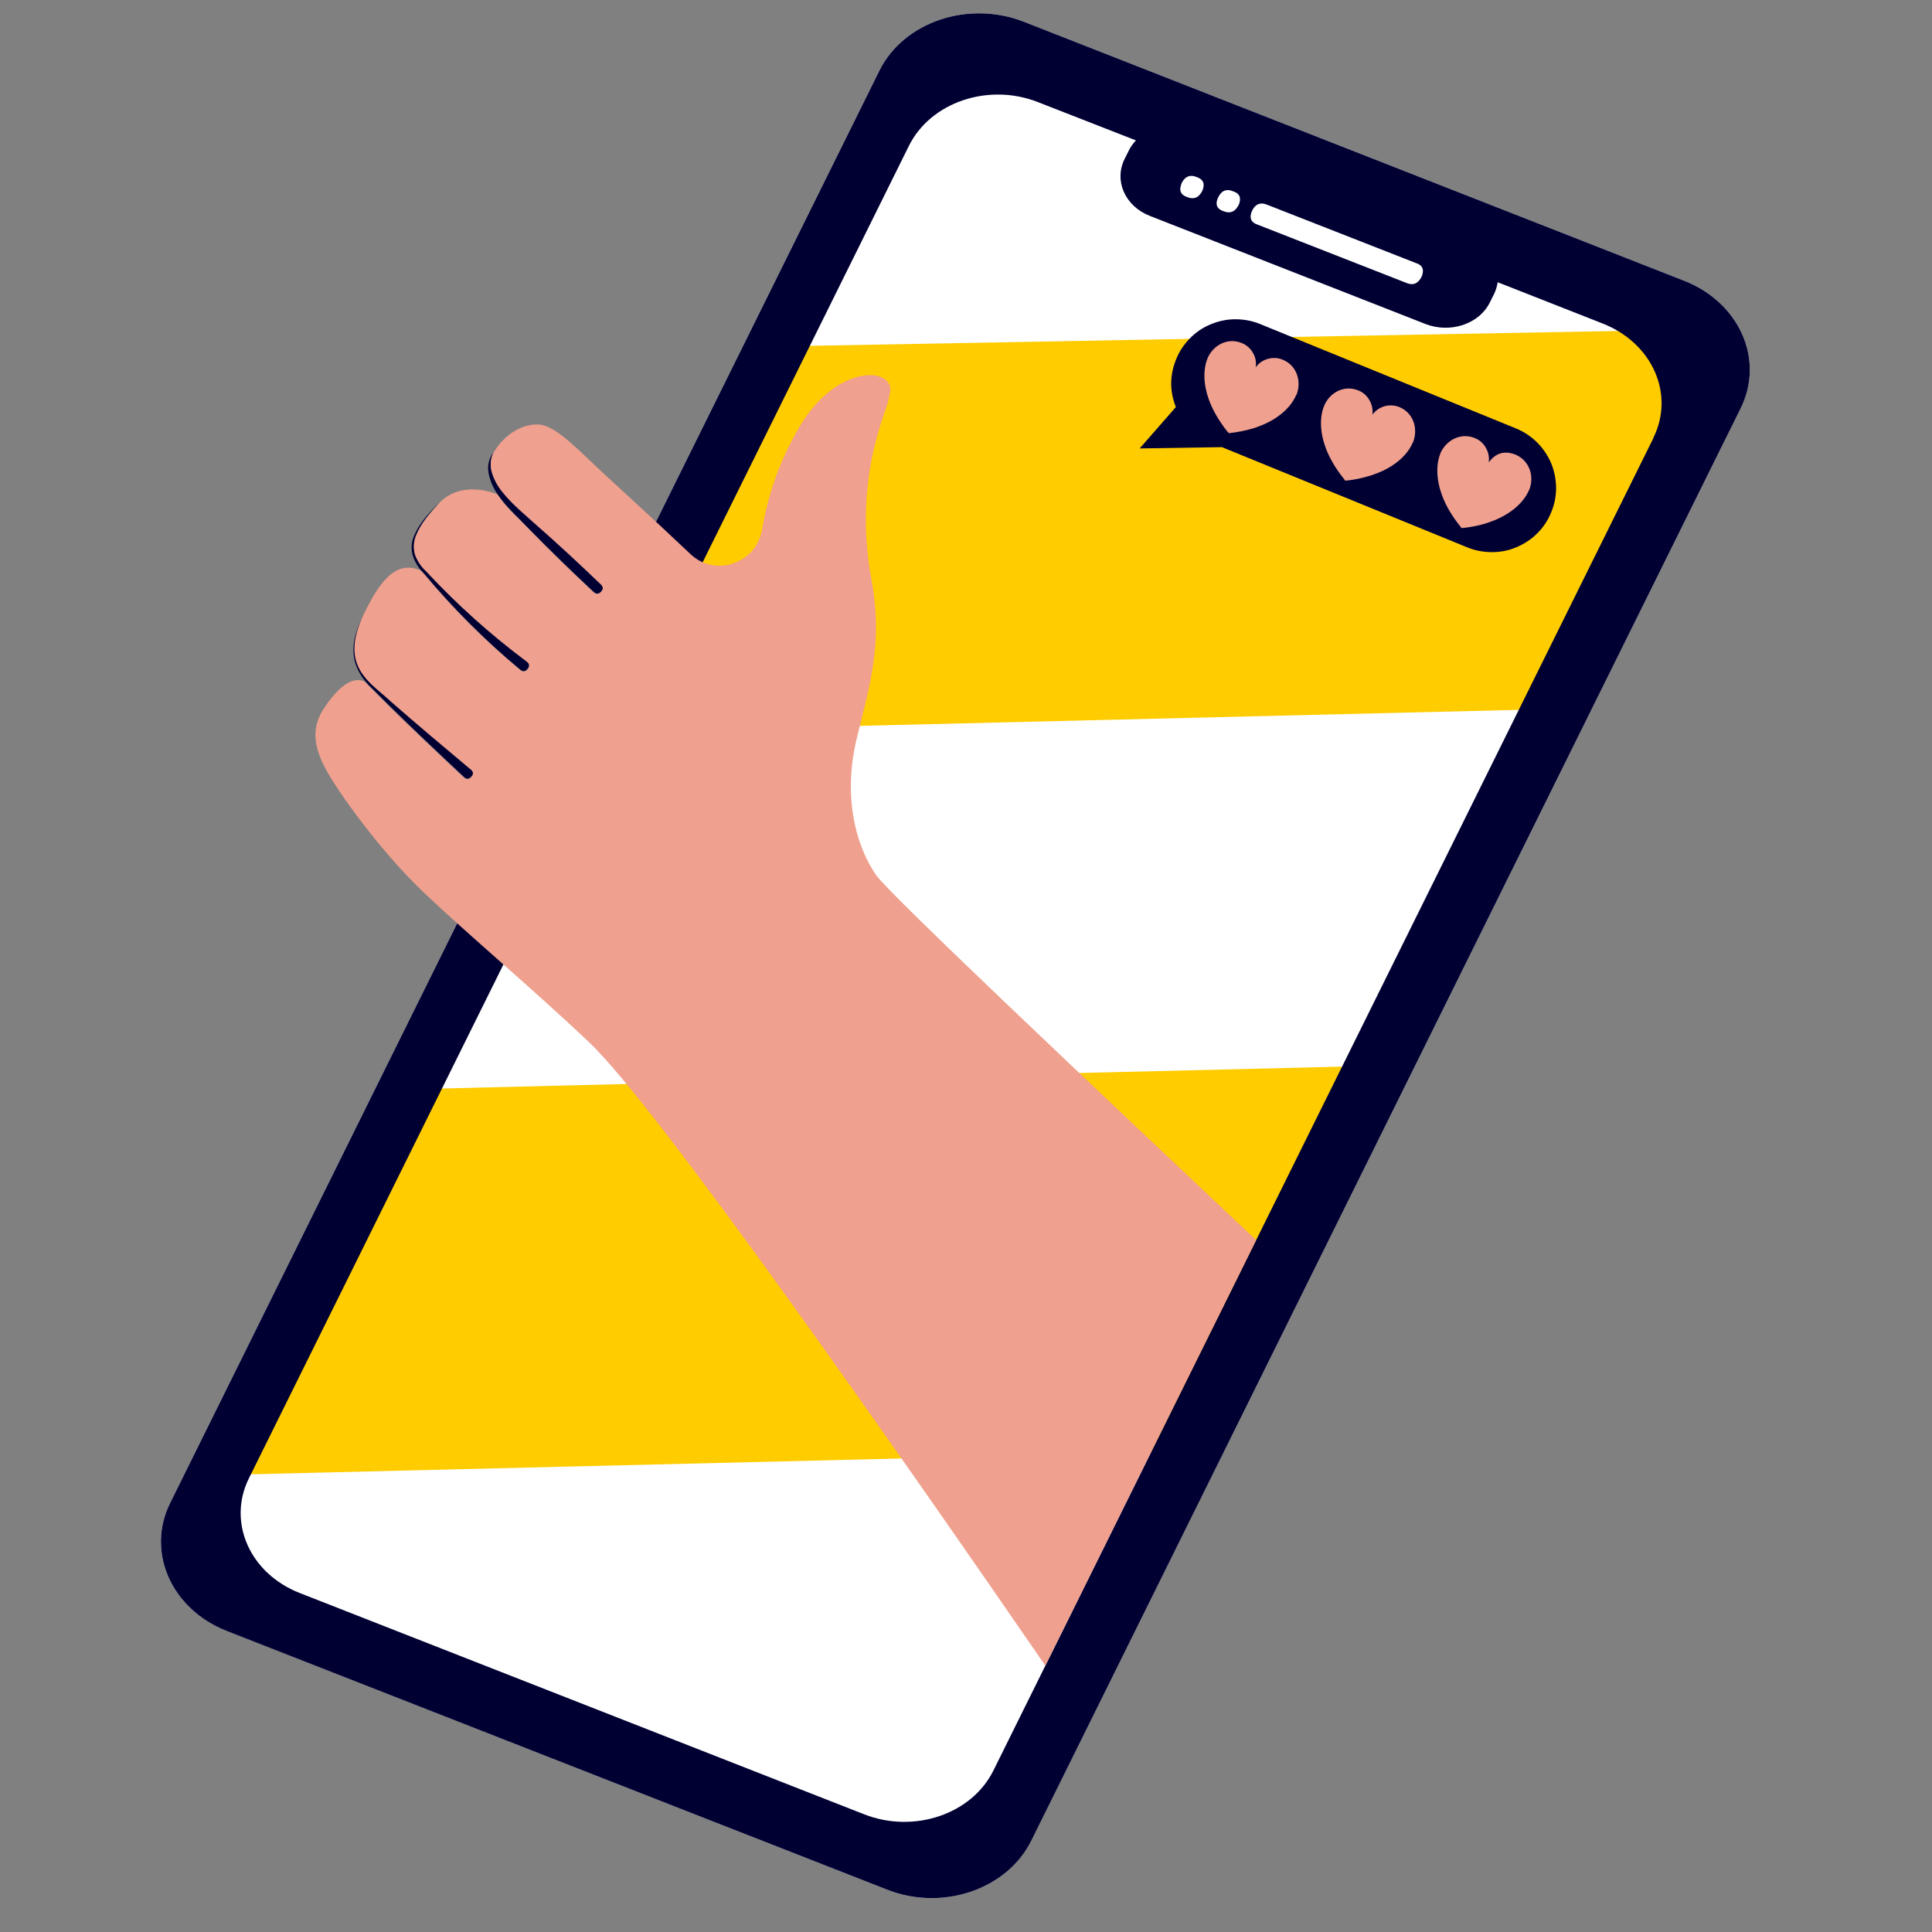
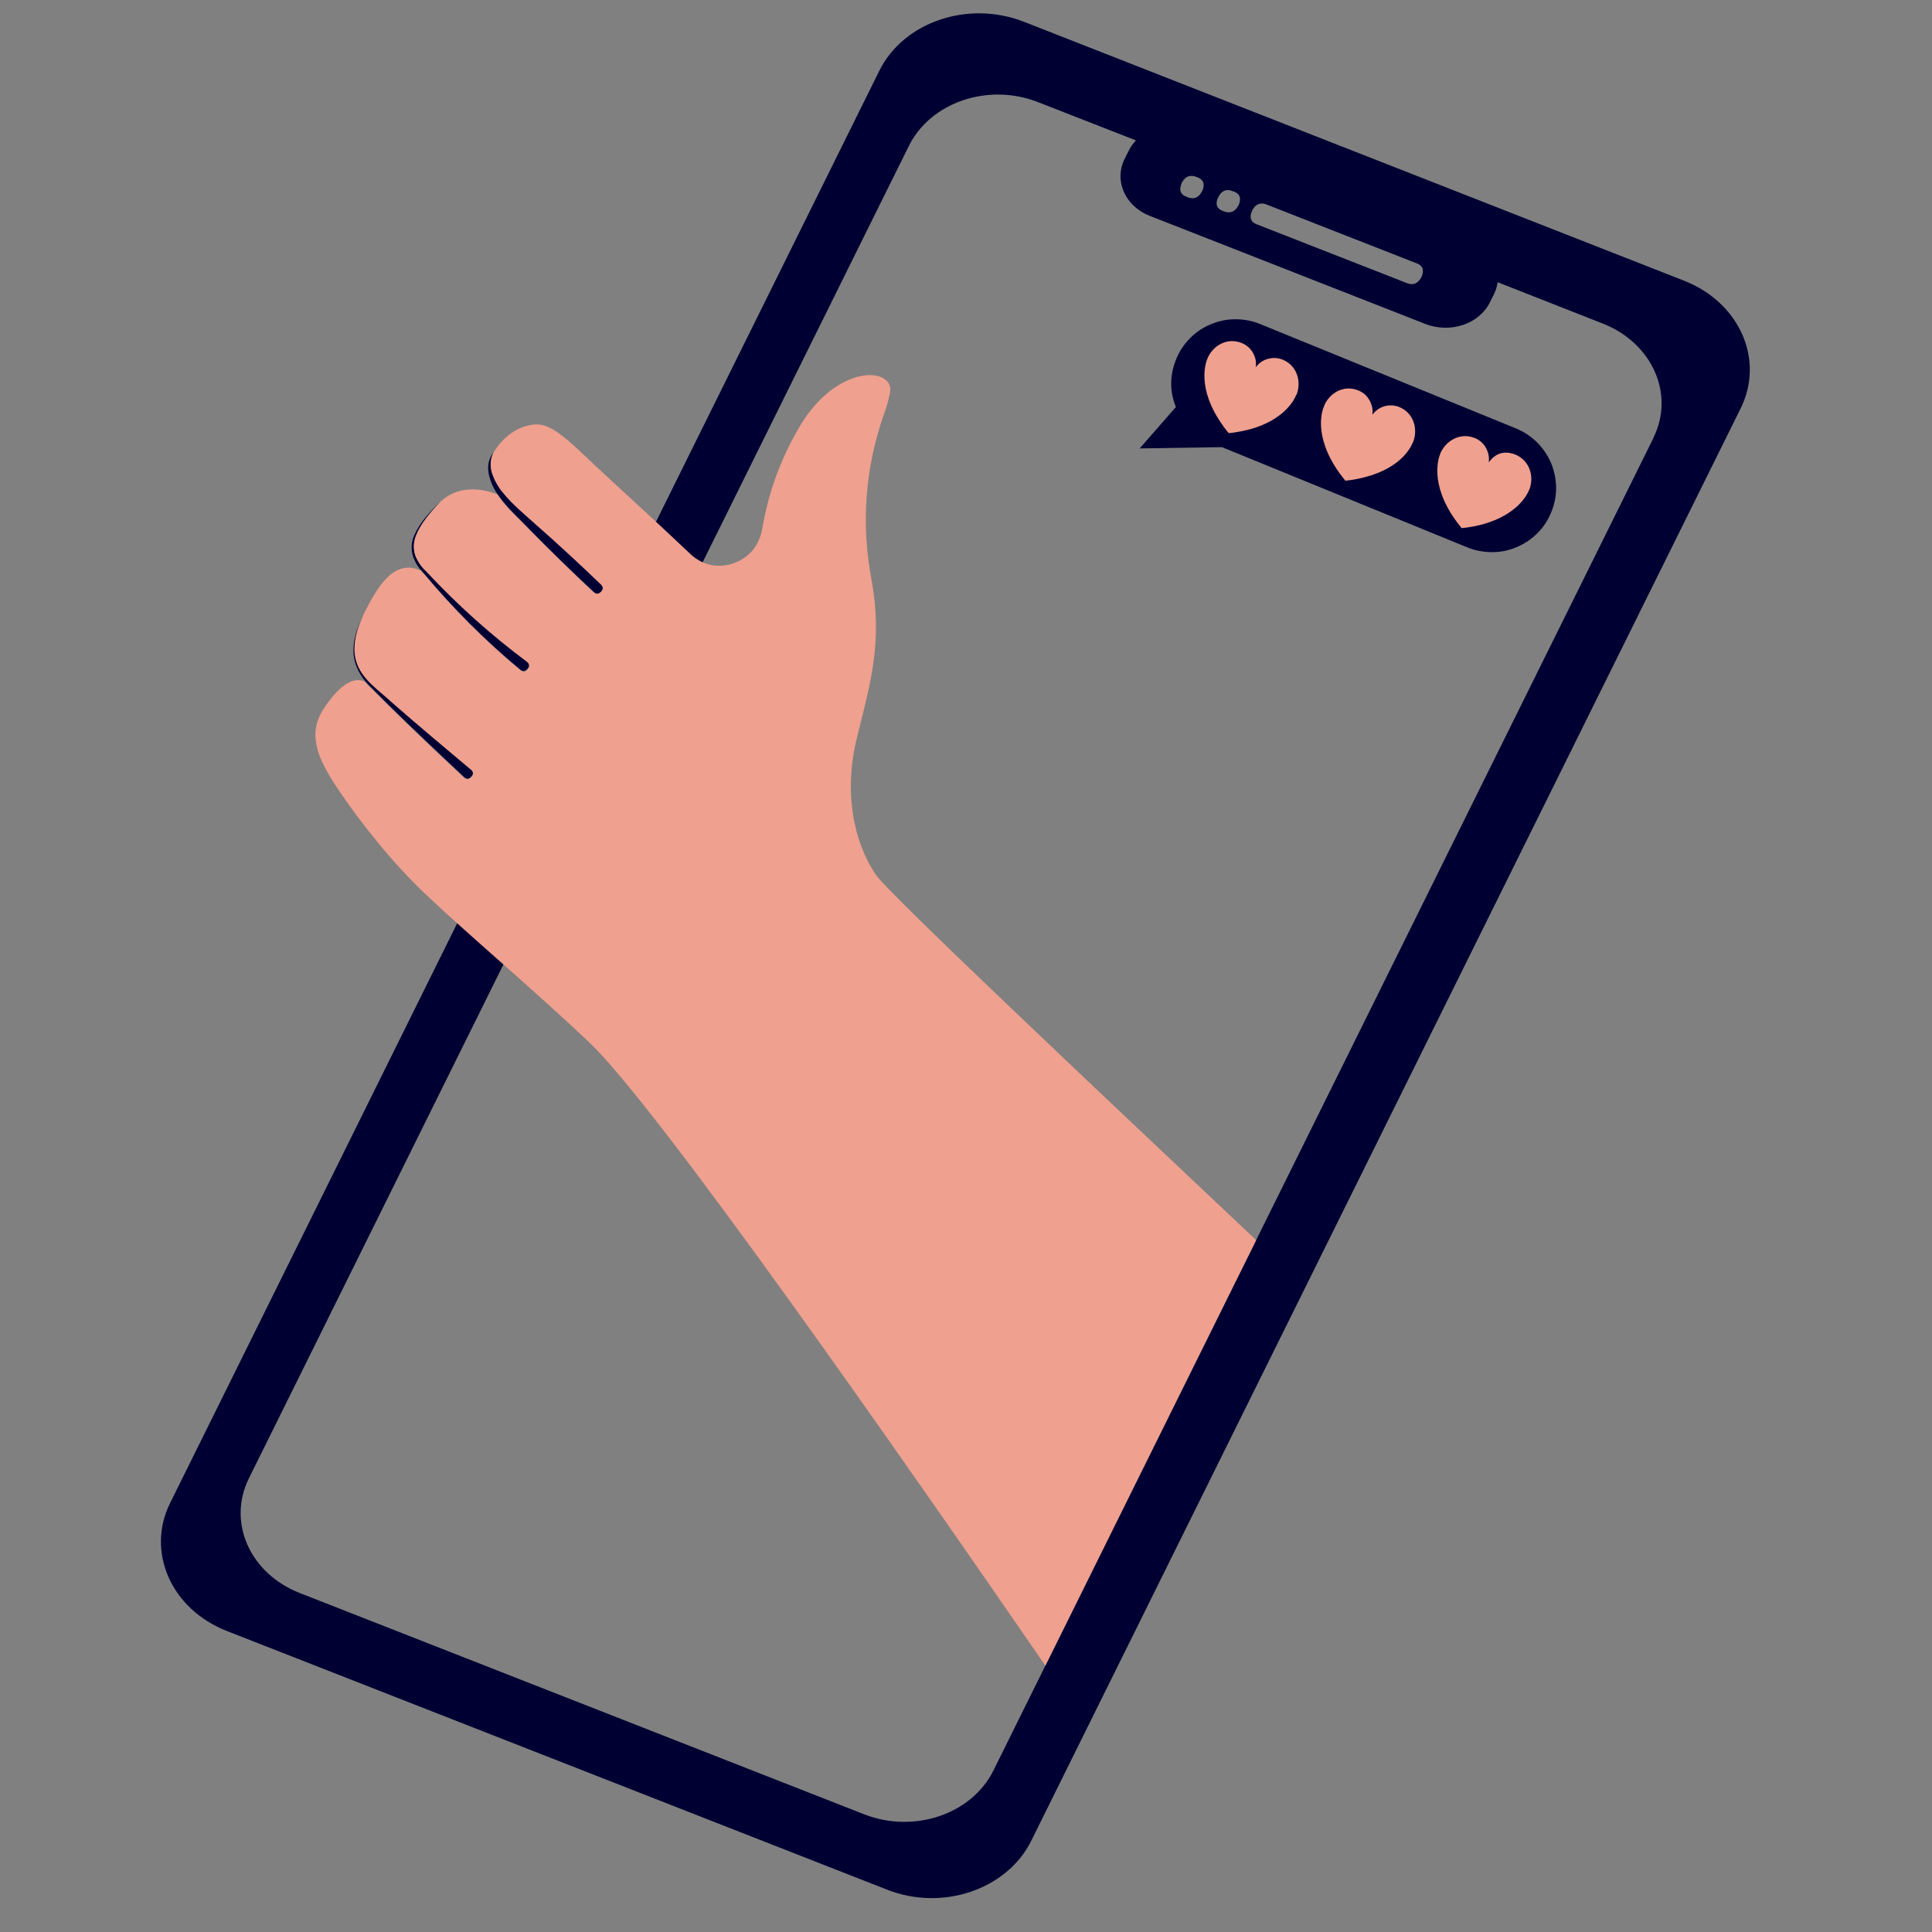
<svg xmlns="http://www.w3.org/2000/svg" width="62" zoomAndPan="magnify" viewBox="0 0 46.5 46.5" height="62" preserveAspectRatio="xMidYMid meet" version="1.0">
  <rect x="0" y="0" width="46.5" height="46.5" fill="#808080" stroke="none" />
  <defs>
    <clipPath id="8b983cd53f">
-       <path d="M 3.508 0 L 42.836 0 L 42.836 46 L 3.508 46 Z M 3.508 0 " clip-rule="nonzero" />
-     </clipPath>
+       </clipPath>
    <clipPath id="feabf0d2bd">
      <path d="M 3.508 0 L 42.836 0 L 42.836 46 L 3.508 46 Z M 3.508 0 " clip-rule="nonzero" />
    </clipPath>
  </defs>
  <g clip-path="url(#8b983cd53f)">
    <path fill="#ffffff" d="M 21.348 45.48 L 5.457 39.25 C 4.121 38.73 3.512 37.352 4.094 36.176 L 21.164 1.703 C 21.746 0.527 23.301 0 24.641 0.523 L 40.527 6.754 C 41.867 7.277 42.477 8.652 41.895 9.828 L 24.82 44.301 C 24.238 45.477 22.688 46.008 21.348 45.48 Z M 21.348 45.48 " fill-opacity="1" fill-rule="nonzero" />
  </g>
-   <path fill="#ffcc00" d="M 41.281 7.922 L 19.039 8.332 L 14.305 17.625 L 37.504 17.062 Z M 33.719 25.637 L 9.93 26.215 L 5.199 35.504 L 28.984 34.926 Z M 33.719 25.637 " fill-opacity="1" fill-rule="nonzero" />
  <g clip-path="url(#feabf0d2bd)">
    <path fill="#000033" d="M 12 11.93 C 12.215 12.234 12.492 12.473 12.738 12.734 C 13.242 13.25 13.758 13.75 14.285 14.242 C 14.348 14.301 14.41 14.301 14.469 14.238 C 14.527 14.176 14.523 14.113 14.461 14.055 C 13.941 13.559 13.414 13.07 12.875 12.594 C 12.605 12.352 12.324 12.125 12.109 11.852 C 12.055 11.781 12.004 11.711 11.957 11.637 C 11.91 11.562 11.875 11.484 11.848 11.402 C 11.789 11.227 11.797 11.059 11.871 10.891 C 11.758 11.051 11.723 11.23 11.766 11.422 C 11.809 11.609 11.887 11.777 12 11.93 Z M 10.191 13.789 C 10.895 14.633 11.672 15.41 12.516 16.113 C 12.582 16.168 12.641 16.164 12.695 16.098 C 12.754 16.031 12.746 15.973 12.68 15.918 L 12.676 15.914 C 11.805 15.262 10.996 14.539 10.258 13.738 C 10.137 13.629 10.051 13.5 9.992 13.352 C 9.945 13.195 9.953 13.039 10.012 12.887 C 10.133 12.578 10.359 12.332 10.574 12.09 C 10.348 12.324 10.113 12.562 9.977 12.871 C 9.902 13.031 9.887 13.199 9.934 13.367 C 9.984 13.531 10.07 13.668 10.191 13.789 Z M 8.902 16.516 L 9.348 16.961 C 9.945 17.551 10.555 18.125 11.168 18.699 C 11.23 18.758 11.289 18.754 11.348 18.691 C 11.406 18.633 11.406 18.57 11.344 18.512 L 11.336 18.508 C 10.695 17.973 10.051 17.438 9.426 16.883 C 9.121 16.598 8.746 16.363 8.602 15.969 C 8.457 15.578 8.59 15.141 8.766 14.77 C 8.578 15.133 8.422 15.566 8.559 15.984 C 8.633 16.191 8.746 16.367 8.902 16.516 Z M 40.527 6.754 L 24.641 0.523 C 23.301 0 21.746 0.527 21.164 1.703 L 4.094 36.176 C 3.512 37.352 4.121 38.73 5.457 39.254 L 21.348 45.48 C 22.684 46.008 24.238 45.477 24.82 44.305 L 41.895 9.828 C 42.477 8.652 41.867 7.277 40.527 6.754 Z M 30.129 5.094 L 30.148 5.047 C 30.23 4.902 30.348 4.863 30.504 4.93 L 34.082 6.332 C 34.23 6.379 34.277 6.477 34.23 6.621 C 34.227 6.629 34.227 6.637 34.223 6.645 L 34.199 6.691 C 34.117 6.832 34 6.875 33.848 6.809 L 30.266 5.406 C 30.121 5.359 30.07 5.262 30.117 5.117 C 30.121 5.109 30.125 5.102 30.125 5.094 Z M 29.309 4.773 L 29.332 4.727 C 29.41 4.582 29.527 4.539 29.68 4.605 C 29.828 4.652 29.875 4.746 29.828 4.895 L 29.82 4.918 L 29.797 4.961 C 29.715 5.105 29.598 5.145 29.445 5.082 C 29.301 5.035 29.25 4.938 29.301 4.793 Z M 28.43 4.43 L 28.453 4.383 C 28.535 4.238 28.652 4.199 28.805 4.262 C 28.949 4.312 29 4.406 28.953 4.551 C 28.949 4.559 28.949 4.566 28.945 4.574 L 28.922 4.621 C 28.84 4.766 28.723 4.805 28.57 4.742 C 28.426 4.691 28.375 4.598 28.426 4.453 C 28.426 4.445 28.43 4.438 28.434 4.43 Z M 39.797 10.539 L 23.91 42.613 C 23.391 43.664 22 44.137 20.801 43.668 L 7.211 38.34 C 6.016 37.871 5.469 36.641 5.988 35.586 L 21.875 3.512 C 22.395 2.461 23.785 1.988 24.98 2.457 L 27.34 3.379 C 27.27 3.453 27.211 3.535 27.168 3.625 L 27.066 3.828 C 26.809 4.352 27.078 4.961 27.672 5.195 L 34.316 7.801 C 34.91 8.027 35.602 7.801 35.859 7.277 L 35.961 7.074 C 36.004 6.984 36.031 6.891 36.047 6.793 L 38.57 7.785 C 39.77 8.254 40.316 9.488 39.793 10.539 Z M 36.488 10.312 L 30.324 7.797 C 30.133 7.719 29.934 7.684 29.73 7.684 C 29.523 7.684 29.328 7.727 29.141 7.805 C 28.949 7.883 28.785 7.996 28.641 8.141 C 28.496 8.289 28.383 8.457 28.309 8.645 C 28.152 9.027 28.148 9.414 28.301 9.797 L 27.43 10.793 L 29.41 10.762 L 35.32 13.176 C 35.512 13.254 35.707 13.289 35.914 13.289 C 36.117 13.289 36.316 13.25 36.504 13.168 C 36.691 13.09 36.859 12.977 37.004 12.832 C 37.148 12.688 37.258 12.52 37.336 12.328 C 37.414 12.141 37.453 11.941 37.453 11.738 C 37.449 11.531 37.41 11.336 37.332 11.145 C 37.25 10.957 37.137 10.789 36.992 10.645 C 36.848 10.504 36.68 10.391 36.488 10.312 Z M 36.488 10.312 " fill-opacity="1" fill-rule="nonzero" />
  </g>
  <path fill="#efa08e" d="M 35.832 11.129 C 35.848 11.004 35.824 10.887 35.762 10.777 C 35.699 10.668 35.613 10.59 35.496 10.543 C 35.148 10.402 34.797 10.602 34.664 10.918 L 34.664 10.926 C 34.637 10.988 34.383 11.621 35.043 12.535 L 35.062 12.559 L 35.074 12.578 L 35.082 12.586 L 35.094 12.605 L 35.102 12.613 L 35.113 12.629 L 35.121 12.637 L 35.133 12.652 L 35.141 12.66 L 35.152 12.68 L 35.16 12.688 L 35.18 12.711 C 35.379 12.691 35.57 12.656 35.762 12.598 L 35.793 12.586 L 35.844 12.57 C 36.547 12.328 36.758 11.902 36.797 11.805 C 36.797 11.801 36.801 11.797 36.805 11.793 C 36.934 11.473 36.82 11.086 36.473 10.941 C 36.211 10.84 35.996 10.902 35.832 11.129 Z M 34.008 10.648 C 34.137 10.328 34.027 9.941 33.68 9.797 C 33.562 9.75 33.441 9.746 33.324 9.777 C 33.203 9.812 33.105 9.883 33.031 9.98 C 33.047 9.859 33.023 9.742 32.961 9.633 C 32.898 9.523 32.812 9.445 32.695 9.398 C 32.348 9.254 31.996 9.453 31.867 9.773 L 31.867 9.777 C 31.836 9.844 31.582 10.473 32.242 11.391 L 32.262 11.414 L 32.262 11.418 C 32.266 11.422 32.27 11.43 32.277 11.438 L 32.281 11.441 L 32.297 11.461 L 32.301 11.469 L 32.312 11.484 L 32.32 11.492 L 32.336 11.512 L 32.34 11.52 L 32.355 11.539 L 32.359 11.543 L 32.379 11.57 C 32.578 11.551 32.773 11.512 32.961 11.453 L 32.992 11.445 L 33.047 11.426 C 33.75 11.188 33.957 10.762 34 10.66 C 34 10.656 34.004 10.652 34.008 10.648 Z M 31.203 9.508 C 31.332 9.188 31.219 8.797 30.871 8.656 C 30.754 8.609 30.637 8.605 30.516 8.637 C 30.395 8.672 30.297 8.738 30.223 8.84 C 30.242 8.715 30.219 8.602 30.156 8.492 C 30.094 8.383 30.004 8.305 29.891 8.258 C 29.543 8.113 29.191 8.312 29.059 8.633 L 29.059 8.637 C 29.031 8.703 28.777 9.332 29.438 10.25 C 29.441 10.258 29.449 10.266 29.453 10.273 L 29.469 10.293 L 29.473 10.301 L 29.488 10.316 L 29.492 10.324 L 29.508 10.344 L 29.512 10.352 L 29.527 10.367 L 29.531 10.375 L 29.547 10.395 L 29.555 10.398 L 29.574 10.426 C 29.77 10.406 29.965 10.367 30.156 10.312 L 30.188 10.301 L 30.238 10.285 C 30.941 10.043 31.152 9.617 31.191 9.52 C 31.191 9.516 31.195 9.508 31.195 9.504 L 31.203 9.504 Z M 21.086 21.062 C 20.555 20.289 20.293 19.082 20.629 17.738 C 20.945 16.457 21.25 15.469 20.977 13.961 C 20.723 12.609 20.82 11.281 21.27 9.984 C 21.336 9.809 21.387 9.629 21.422 9.449 C 21.445 9.328 21.414 9.227 21.32 9.145 C 20.984 8.859 19.953 9.051 19.23 10.293 C 18.781 11.059 18.484 11.883 18.34 12.762 C 18.242 13.203 17.973 13.48 17.531 13.594 C 17.164 13.664 16.848 13.566 16.582 13.301 C 15.637 12.406 14.801 11.652 14.359 11.238 C 13.734 10.645 13.309 10.215 12.926 10.215 C 12.547 10.215 12.129 10.461 11.875 10.902 C 11.797 11.066 11.789 11.238 11.852 11.414 C 11.91 11.578 11.992 11.727 12.105 11.859 C 12.324 12.133 12.602 12.359 12.871 12.602 C 13.414 13.078 13.941 13.566 14.461 14.066 C 14.523 14.125 14.523 14.188 14.465 14.246 C 14.406 14.309 14.348 14.312 14.285 14.254 C 13.758 13.762 13.242 13.258 12.738 12.746 C 12.492 12.484 12.211 12.25 12 11.941 C 11.992 11.93 11.984 11.918 11.977 11.902 C 11.594 11.742 10.98 11.676 10.578 12.102 C 10.359 12.344 10.133 12.594 10.012 12.895 C 9.953 13.047 9.945 13.203 9.992 13.363 C 10.051 13.512 10.137 13.645 10.258 13.754 C 11 14.551 11.805 15.273 12.68 15.926 L 12.684 15.93 C 12.75 15.984 12.754 16.043 12.699 16.109 C 12.645 16.176 12.586 16.18 12.52 16.125 C 11.672 15.422 10.898 14.645 10.195 13.801 L 10.191 13.801 C 10.172 13.777 10.152 13.754 10.133 13.734 C 9.484 13.441 9.094 14.102 8.754 14.781 C 8.582 15.152 8.445 15.59 8.594 15.98 C 8.742 16.375 9.113 16.609 9.418 16.895 C 10.047 17.445 10.688 17.984 11.328 18.52 L 11.336 18.523 C 11.398 18.582 11.398 18.641 11.34 18.703 C 11.281 18.766 11.223 18.77 11.16 18.711 C 10.547 18.137 9.938 17.562 9.34 16.973 L 8.895 16.527 C 8.855 16.488 8.816 16.445 8.781 16.406 C 8.469 16.258 8.117 16.566 7.801 17.043 C 7.48 17.52 7.555 17.977 7.84 18.512 C 8.125 19.043 9.133 20.469 10.211 21.492 C 11.293 22.52 12.754 23.738 14.18 25.086 C 15.816 26.637 21.598 34.914 25.16 40.09 L 30.234 29.848 C 26.121 25.969 21.383 21.496 21.086 21.062 Z M 21.086 21.062 " fill-opacity="1" fill-rule="nonzero" />
</svg>